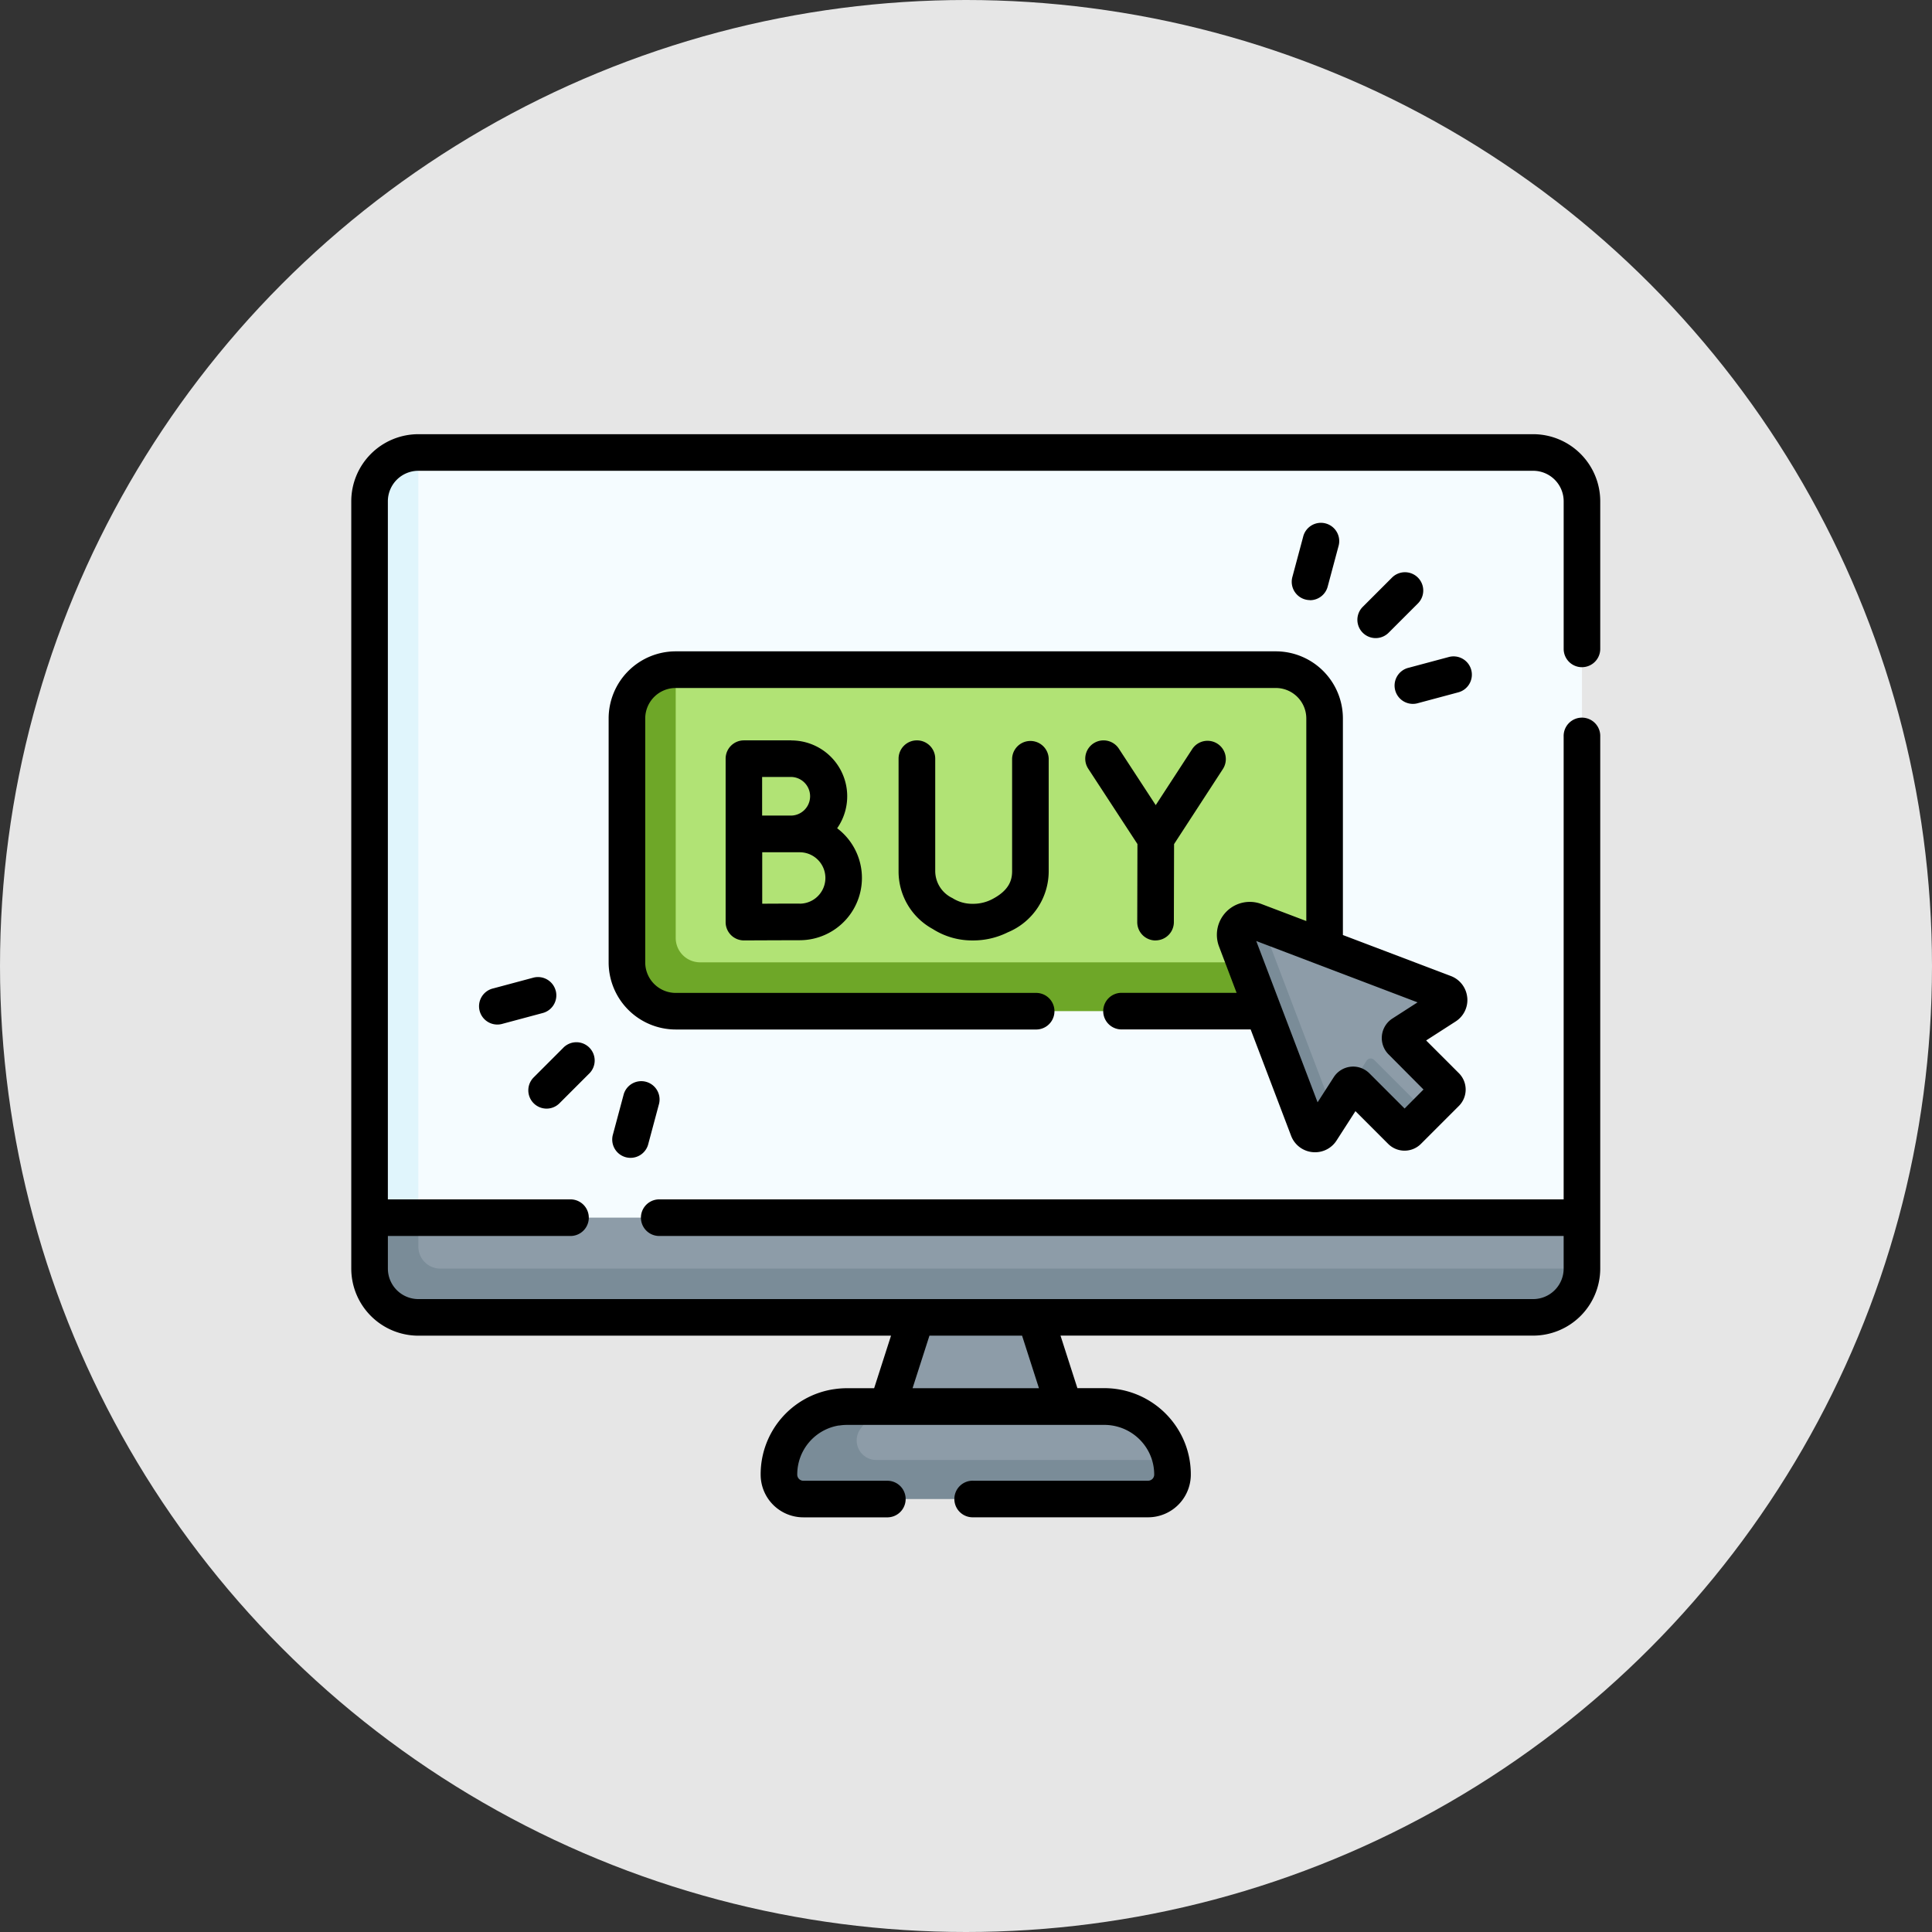
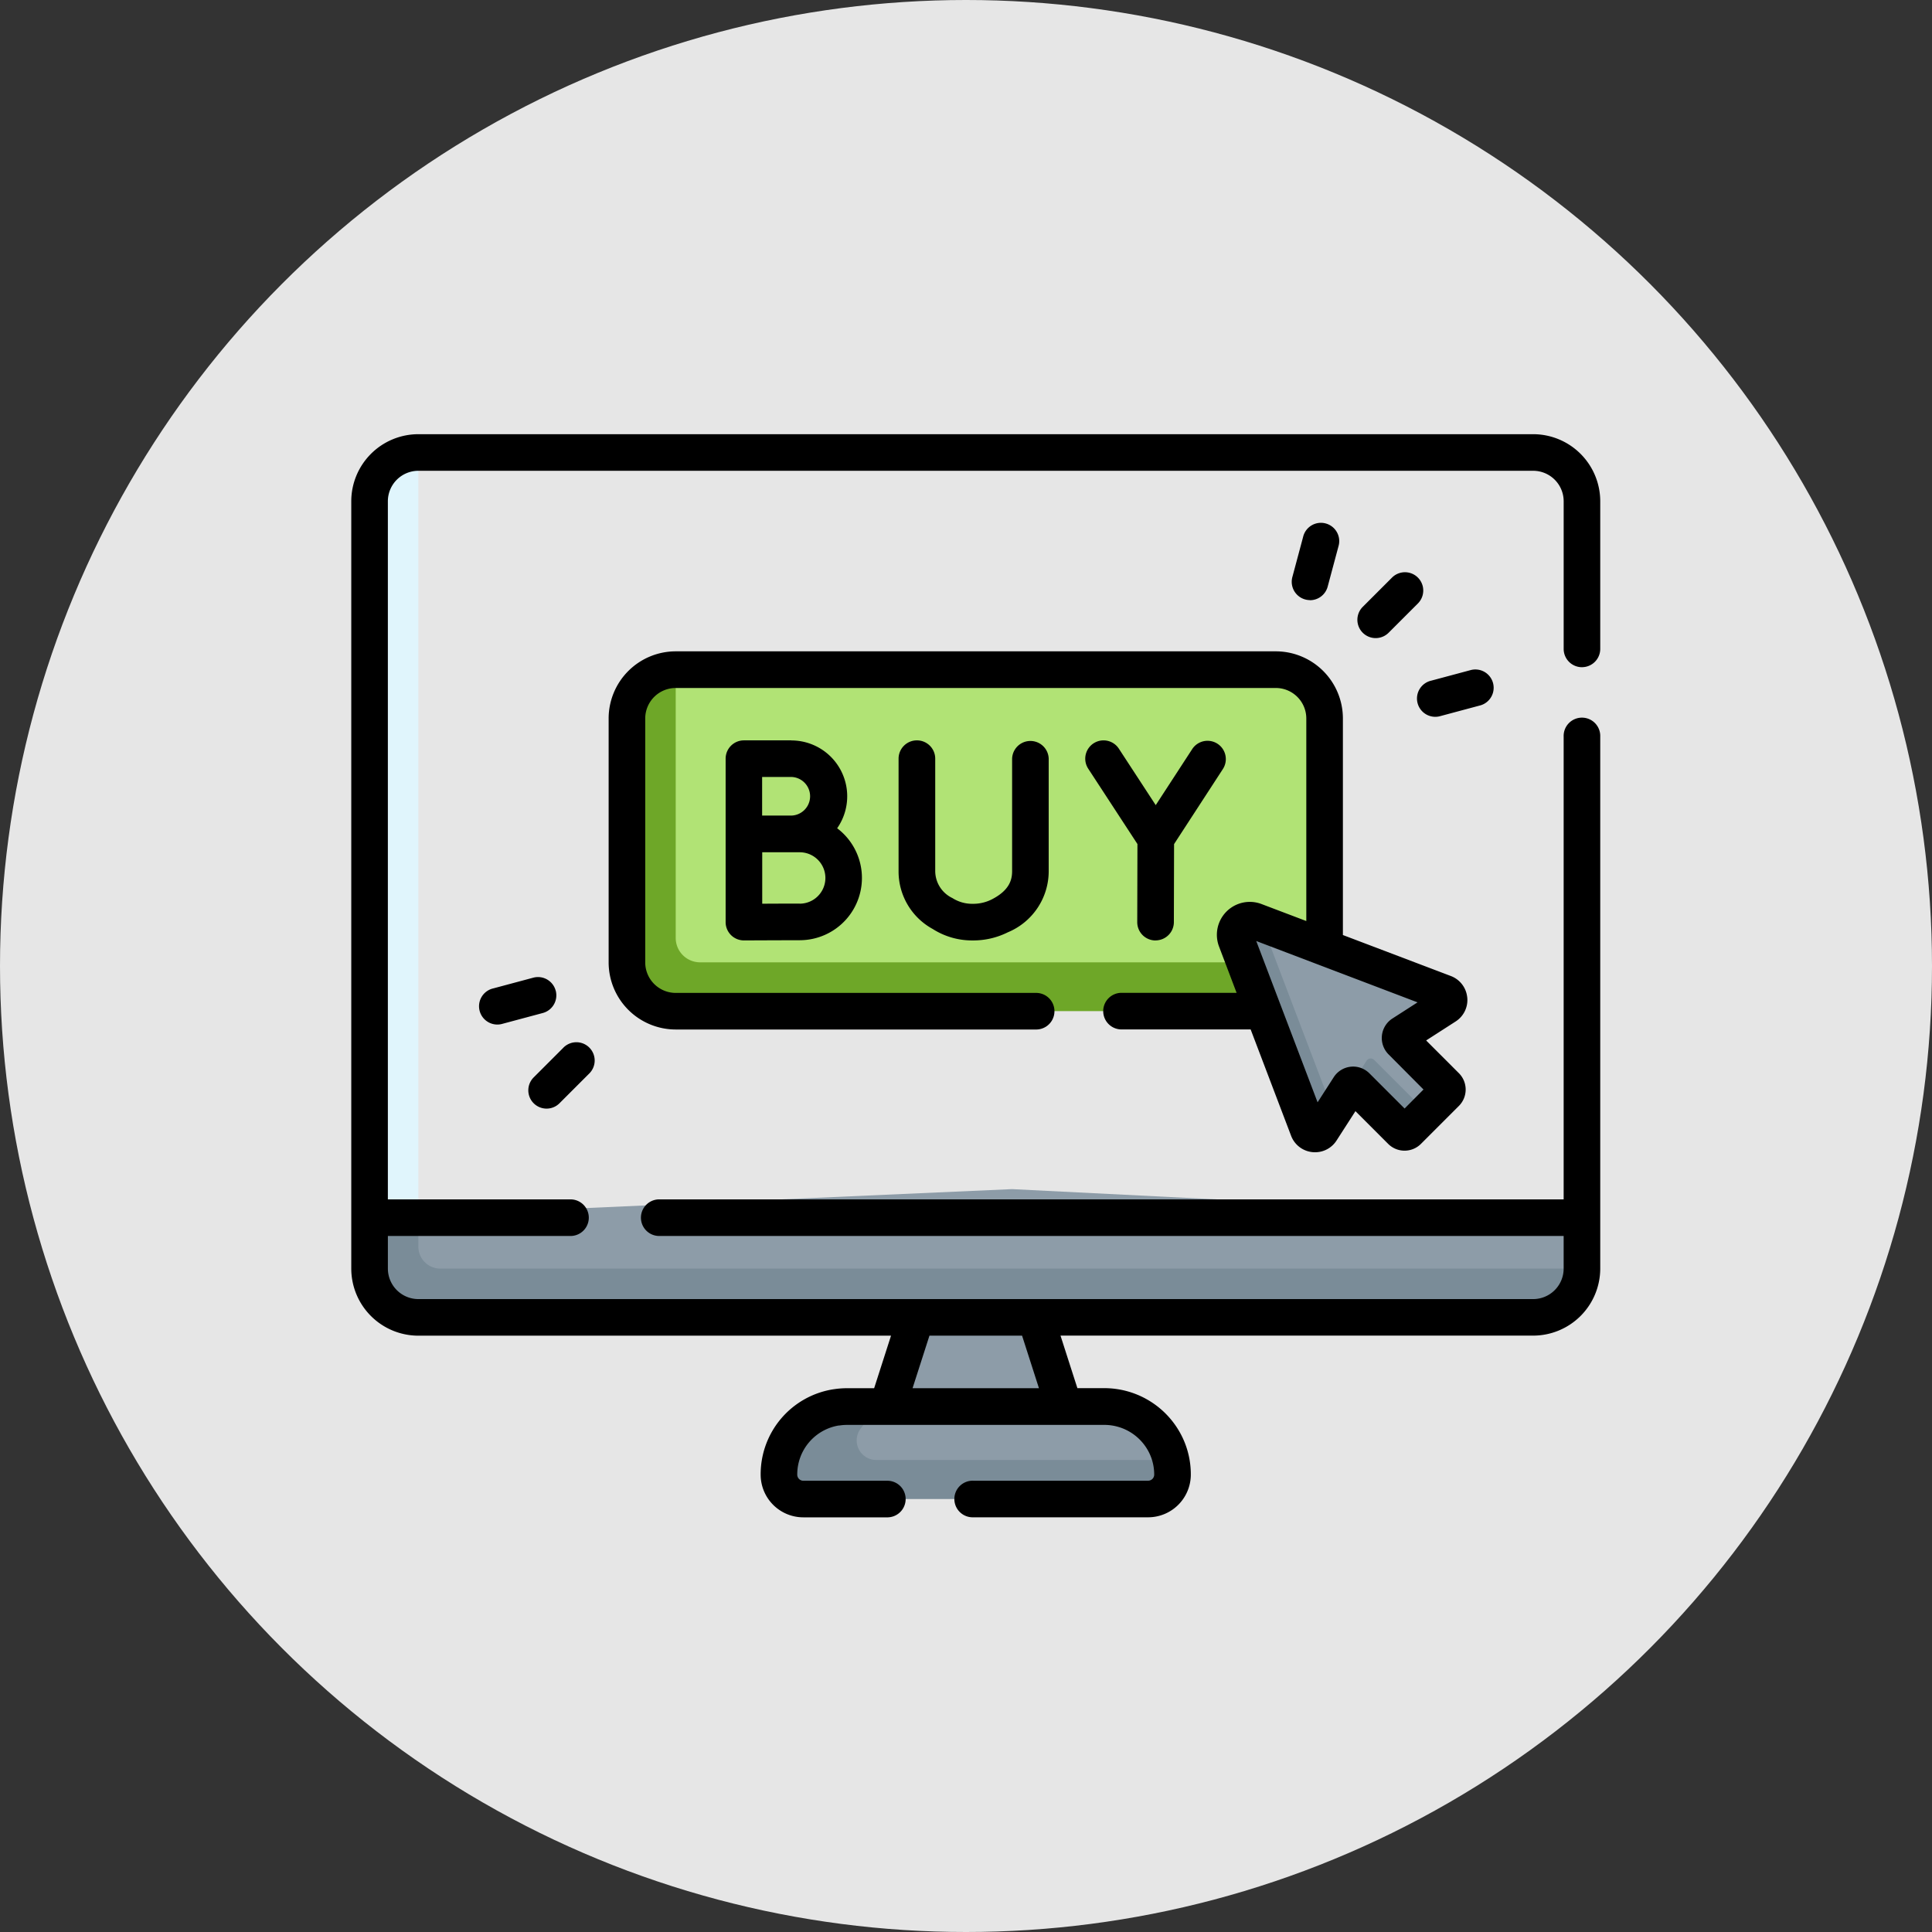
<svg xmlns="http://www.w3.org/2000/svg" width="99" height="99" viewBox="0 0 99 99">
  <rect x="0" y="0" width="99" height="99" fill="#333333" stroke="none" />
  <defs>
    <clipPath id="clip-path">
      <rect id="Rectangle_6960" data-name="Rectangle 6960" width="64" height="64" transform="translate(310 576)" fill="#b5adad" />
    </clipPath>
  </defs>
  <g id="Group_36113" data-name="Group 36113" transform="translate(-323 -549)">
    <circle id="Ellipse_947" data-name="Ellipse 947" cx="49.5" cy="49.5" r="49.5" transform="translate(323 549)" fill="#e6e6e6" />
    <g id="Mask_Group_113" data-name="Mask Group 113" transform="translate(31 -9)" clip-path="url(#clip-path)">
      <g id="_002-buy-button" data-name="002-buy-button" transform="translate(310 580.249)">
        <g id="Group_35773" data-name="Group 35773" transform="translate(0.938 0.937)">
          <path id="Path_29213" data-name="Path 29213" d="M47.79,73.523l-1.121-3.487h0l-.522-1.625-3.165-2.968-2.948,2.968-1.644,5.112h9.4Z" transform="translate(-12.028 -24.092)" fill="#8d9ca8" />
          <path id="Path_29214" data-name="Path 29214" d="M50.9,78.04a3.487,3.487,0,0,0-3.158-2H36.113l-1.426.525c-.186,0-3,1.084-3,2.826a1.25,1.25,0,0,0,1.25,1.25l16.622-.133a1.25,1.25,0,0,0,1.25-1.25c0-.257.405-.234.352-.476A3.456,3.456,0,0,0,50.9,78.04Z" transform="translate(-10.09 -27.153)" fill="#8d9ca8" />
          <path id="Path_29215" data-name="Path 29215" d="M50.988,79.522a1.254,1.254,0,0,1-1.25,1.258H32.068a1.25,1.25,0,0,1-1.25-1.247,3.493,3.493,0,0,1,2.945-3.453,3.6,3.6,0,0,1,.548-.043h1.552L35,77.178a1,1,0,0,0,.8,1.6h15.1A3.452,3.452,0,0,1,50.988,79.522Z" transform="translate(-9.84 -27.153)" fill="#7a8c98" />
          <path id="Path_29216" data-name="Path 29216" d="M63.443,61.838v2.609c0,1.381-1.907,2.014-3.289,2.014l-55.713.018a2.5,2.5,0,0,1-2.5-2.5l-.624-2.141L34.24,60.375Z" transform="translate(-1.318 -22.628)" fill="#8d9ca8" />
          <path id="Path_29217" data-name="Path 29217" d="M63.443,64.507a2.5,2.5,0,0,1-2.5,2.5H3.818a2.5,2.5,0,0,1-2.5-2.5V61.9l1.25-1.314L3.818,61.9v1.484a1.125,1.125,0,0,0,1.125,1.125Z" transform="translate(-1.318 -22.689)" fill="#7a8c98" />
-           <path id="Path_29218" data-name="Path 29218" d="M63.731,9.793V46.5H2.358L2.315,9.913c0-1.381.41-2.62,1.791-2.62H61.231a2.5,2.5,0,0,1,2.5,2.5Z" transform="translate(-1.606 -7.293)" fill="#f5fcff" />
          <path id="Path_29219" data-name="Path 29219" d="M53.221,39.709l-30.247.234a2.5,2.5,0,0,1-2.5-2.5l.037-11.776c0-1.381.648-2.727,2.029-2.727H53.29a2.5,2.5,0,0,1,2.5,2.5v12.5C55.79,39.32,54.6,39.709,53.221,39.709Z" transform="translate(-6.852 -11.813)" fill="#b1e375" />
          <path id="Path_29220" data-name="Path 29220" d="M55.613,37.939a2.5,2.5,0,0,1-2.5,2.5H22.363a2.5,2.5,0,0,1-2.5-2.5v-12.5a2.5,2.5,0,0,1,2.5-2.5v13.75a1.25,1.25,0,0,0,1.25,1.25Z" transform="translate(-6.676 -11.813)" fill="#6ea728" />
          <path id="Path_29221" data-name="Path 29221" d="M3.818,7.293V46.5h-2.5V9.793a2.5,2.5,0,0,1,2.5-2.5Z" transform="translate(-1.318 -7.293)" fill="#e0f5fc" />
          <path id="Path_29222" data-name="Path 29222" d="M74.551,44.782,65.2,41.226l0,0a.75.75,0,0,0-.968.968L67.57,51.1a.375.375,0,0,0,.666.069l.633-.322.8-1.246c.086-.134.51-.443.623-.331L72.208,51.3a.25.25,0,0,0,.354,0l1.078-.4,1-1a.25.25,0,0,0,0-.354l-2.28-2.28a.25.25,0,0,1,.042-.387l2.224-1.43a.375.375,0,0,0-.069-.666Z" transform="translate(-19.478 -17.08)" fill="#8d9ca8" />
          <g id="Group_35772" data-name="Group 35772" transform="translate(44.358 23.964)">
            <path id="Path_29223" data-name="Path 29223" d="M75.9,53.723l-.949.949a.25.25,0,0,1-.354,0l-2.28-2.28a.247.247,0,0,0-.325-.024l.831-1.294a.251.251,0,0,1,.387-.041Z" transform="translate(-66.092 -43.872)" fill="#7a8c98" />
            <path id="Path_29224" data-name="Path 29224" d="M68.73,50.8l-.629.978a.375.375,0,0,1-.666-.07l-3.687-9.7a.75.75,0,0,1,.967-.967l.345.131,3.625,9.533A.35.35,0,0,0,68.73,50.8Z" transform="translate(-63.697 -40.993)" fill="#7a8c98" />
          </g>
        </g>
        <g id="Group_35774" data-name="Group 35774" transform="translate(0 0)">
          <path id="Path_29225" data-name="Path 29225" d="M63.063,17.914A.938.938,0,0,0,64,16.976V9.412a3.441,3.441,0,0,0-3.437-3.437H3.438A3.441,3.441,0,0,0,0,9.412V48.731a3.441,3.441,0,0,0,3.438,3.438h24.22l-.865,2.692H25.407a4.464,4.464,0,0,0-.654.048l-.038.005a4.406,4.406,0,0,0-3.737,4.376,2.188,2.188,0,0,0,2.188,2.188H27.5a.938.938,0,0,0,0-1.875H23.165a.313.313,0,0,1-.312-.312,2.54,2.54,0,0,1,2.124-2.519l.034,0a2.585,2.585,0,0,1,.4-.031H38.593A2.559,2.559,0,0,1,40.9,58.2a2.52,2.52,0,0,1,.244,1.088.313.313,0,0,1-.312.313h-8.96a.938.938,0,1,0,0,1.875h8.96a2.19,2.19,0,0,0,2.188-2.187A4.376,4.376,0,0,0,42.6,57.4a4.441,4.441,0,0,0-4.006-2.542H37.208c-.129-.4-.776-2.414-.865-2.692h24.22A3.441,3.441,0,0,0,64,48.731V21.468a.938.938,0,1,0-1.875,0V45.185H15.75a.938.938,0,0,0,0,1.875H62.125v1.671a1.564,1.564,0,0,1-1.562,1.563H3.438a1.564,1.564,0,0,1-1.562-1.562V47.06h9.388a.938.938,0,0,0,0-1.875H1.875V9.412A1.564,1.564,0,0,1,3.438,7.85H60.563a1.564,1.564,0,0,1,1.563,1.563v7.564a.938.938,0,0,0,.938.938ZM35.238,54.86H28.762l.865-2.692h4.746S35.211,54.775,35.238,54.86Z" transform="translate(0 -5.975)" />
          <path id="Path_29226" data-name="Path 29226" d="M30.346,28.037H27.913a.938.938,0,0,0-.937.938V37.35a.937.937,0,0,0,.938.938h0s2.237-.01,2.854-.01a3.19,3.19,0,0,0,1.923-5.737,2.862,2.862,0,0,0-2.348-4.5Zm0,1.875a.99.99,0,0,1,0,1.979c-.171,0-1.056,0-1.5,0V29.912Zm.425,6.49c-.352,0-1.229,0-1.92.006V33.771c.175,0,1.642,0,1.92,0a1.317,1.317,0,0,1,0,2.634Z" transform="translate(-7.793 -12.348)" />
          <path id="Path_29227" data-name="Path 29227" d="M56.495,38.287h0a.938.938,0,0,0,.938-.935l.01-4,2.5-3.844a.937.937,0,0,0-1.571-1.023l-1.869,2.871-1.889-2.893a.937.937,0,1,0-1.57,1.025l2.522,3.862-.01,4a.937.937,0,0,0,.935.94Z" transform="translate(-15.281 -12.348)" />
          <path id="Path_29228" data-name="Path 29228" d="M40.375,28.037a.938.938,0,0,0-.937.938v5.763A3.355,3.355,0,0,0,41.184,37.7a3.749,3.749,0,0,0,2.047.589h.006a3.964,3.964,0,0,0,1.8-.417,3.392,3.392,0,0,0,2.094-3.139V28.975a.938.938,0,0,0-1.875,0v5.757c0,.433-.121.99-1.062,1.464a2.108,2.108,0,0,1-.957.216h0a1.877,1.877,0,0,1-1.04-.294,1.539,1.539,0,0,1-.881-1.381V28.975A.937.937,0,0,0,40.375,28.037Z" transform="translate(-11.393 -12.348)" />
          <path id="Path_29229" data-name="Path 29229" d="M62.54,39.349a1.306,1.306,0,0,0-.839-1.09l-5.531-2.1v-11.1a3.441,3.441,0,0,0-3.437-3.437H21.982a3.441,3.441,0,0,0-3.437,3.438v12.5A3.441,3.441,0,0,0,21.982,41h18.5a.938.938,0,0,0,0-1.875h-18.5a1.564,1.564,0,0,1-1.562-1.562v-12.5A1.564,1.564,0,0,1,21.982,23.5h30.75a1.564,1.564,0,0,1,1.563,1.563V35.442L52,34.571a1.687,1.687,0,0,0-2.177,2.177l.9,2.373H44.857a.938.938,0,1,0,0,1.875h6.586l2.072,5.448a1.306,1.306,0,0,0,1.09.839,1.332,1.332,0,0,0,.139.007,1.305,1.305,0,0,0,1.1-.6l.969-1.506,1.677,1.677a1.187,1.187,0,0,0,1.679,0l1.944-1.944a1.187,1.187,0,0,0,0-1.679l-1.677-1.677,1.506-.969a1.306,1.306,0,0,0,.6-1.24Zm-3.209,5.7-1.794-1.794A1.181,1.181,0,0,0,56.7,42.9a1.2,1.2,0,0,0-.128.007,1.182,1.182,0,0,0-.872.538l-.827,1.286-3.143-8.265,8.265,3.143-1.286.827a1.188,1.188,0,0,0-.2,1.838L60.3,44.075Z" transform="translate(-5.357 -10.495)" />
          <path id="Path_29230" data-name="Path 29230" d="M13.691,53.2a.934.934,0,0,0,.663-.275l1.5-1.5A.937.937,0,1,0,14.531,50.1l-1.5,1.5a.937.937,0,0,0,.663,1.6Z" transform="translate(-3.684 -18.641)" />
          <path id="Path_29231" data-name="Path 29231" d="M13.146,45.788A.938.938,0,0,0,12,45.125l-2.053.55a.938.938,0,1,0,.485,1.811l2.053-.55a.938.938,0,0,0,.663-1.148Z" transform="translate(-2.672 -17.276)" />
-           <path id="Path_29232" data-name="Path 29232" d="M19.4,53.246l-.55,2.053a.938.938,0,1,0,1.811.485l.55-2.053a.938.938,0,0,0-1.811-.485Z" transform="translate(-5.437 -19.43)" />
          <path id="Path_29233" data-name="Path 29233" d="M74.1,19.021l1.5-1.5a.937.937,0,0,0-1.326-1.326l-1.5,1.5A.937.937,0,1,0,74.1,19.021Z" transform="translate(-20.944 -8.847)" />
-           <path id="Path_29234" data-name="Path 29234" d="M79.122,22.68a.938.938,0,0,0-1.148-.663l-2.053.55a.938.938,0,1,0,.485,1.811l2.053-.55A.938.938,0,0,0,79.122,22.68Z" transform="translate(-21.732 -10.6)" />
+           <path id="Path_29234" data-name="Path 29234" d="M79.122,22.68l-2.053.55a.938.938,0,1,0,.485,1.811l2.053-.55A.938.938,0,0,0,79.122,22.68Z" transform="translate(-21.732 -10.6)" />
          <path id="Path_29235" data-name="Path 29235" d="M68.707,16.342a.938.938,0,0,0,.905-.7l.55-2.053a.938.938,0,1,0-1.811-.485l-.55,2.053a.938.938,0,0,0,.906,1.18Z" transform="translate(-19.578 -7.835)" />
        </g>
      </g>
    </g>
  </g>
</svg>